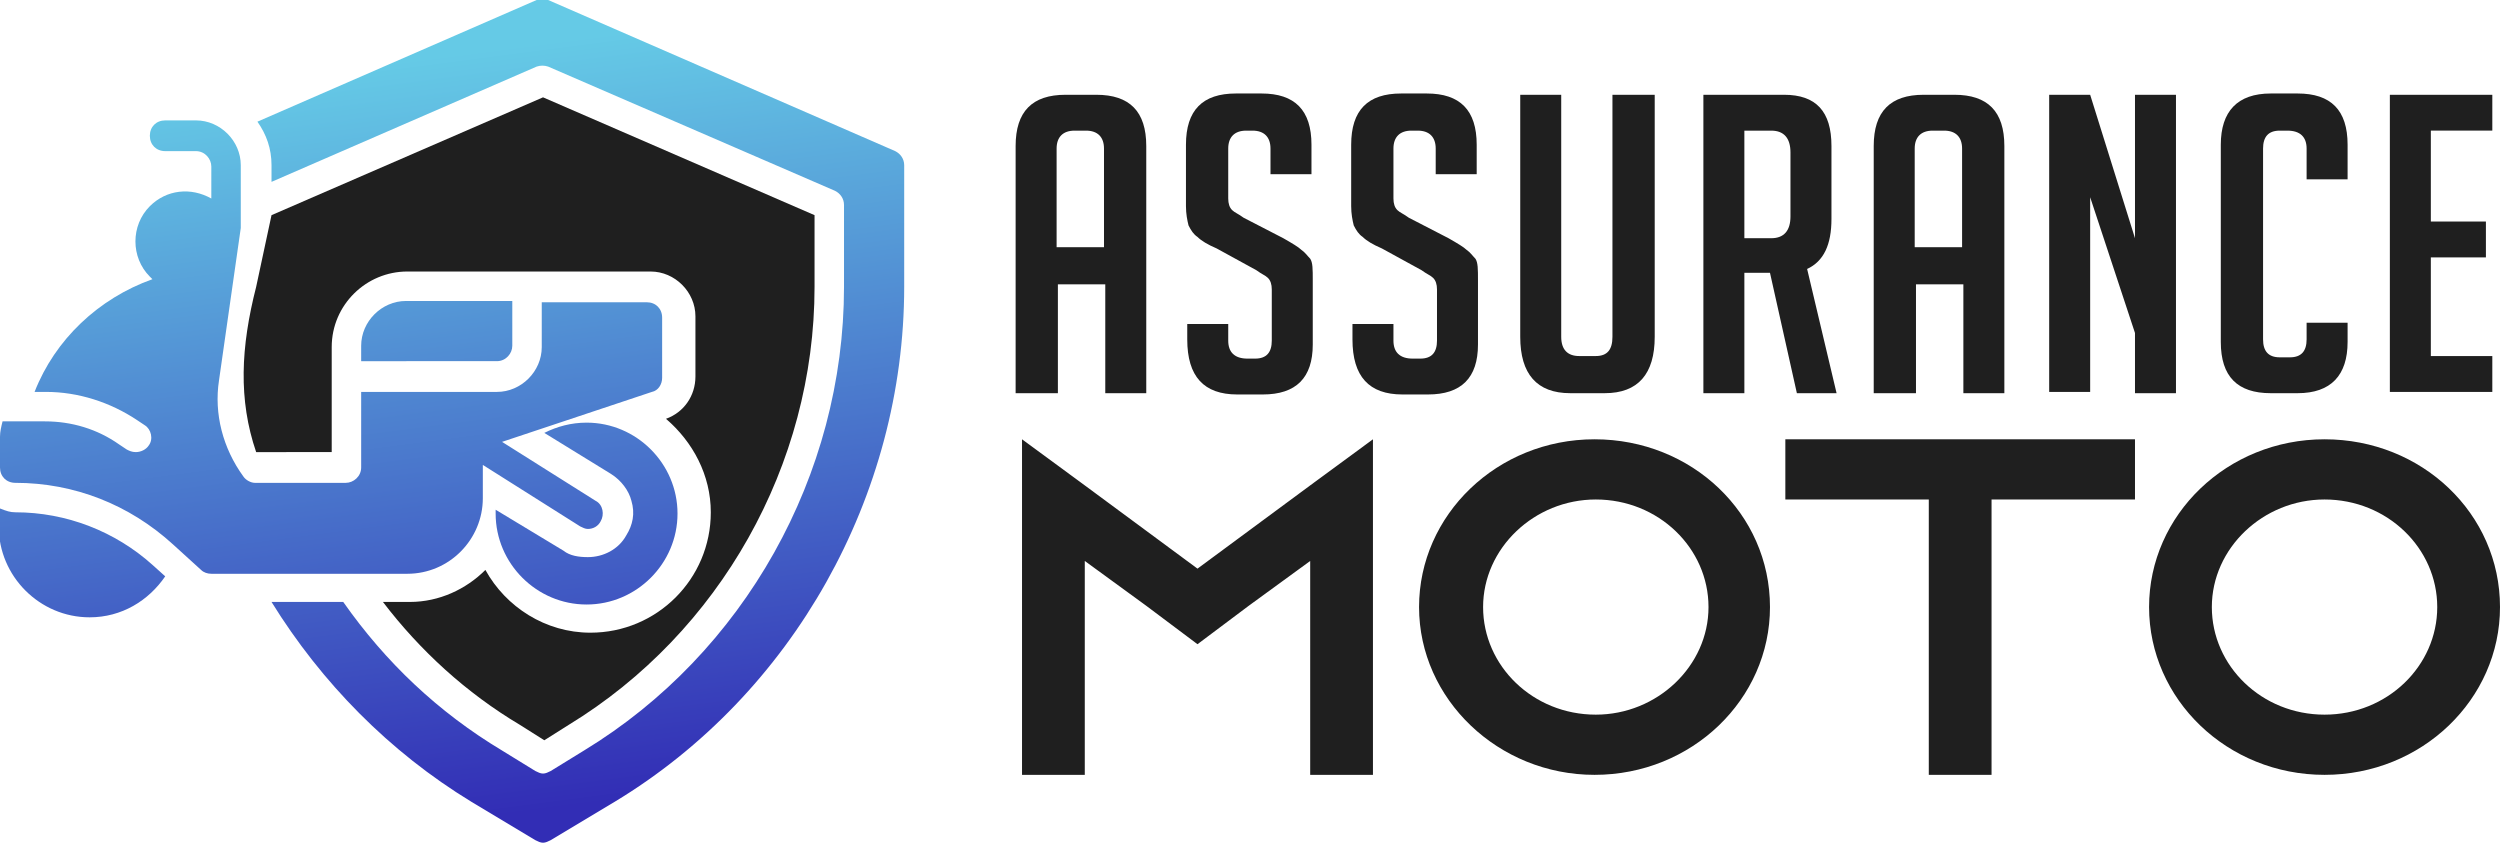
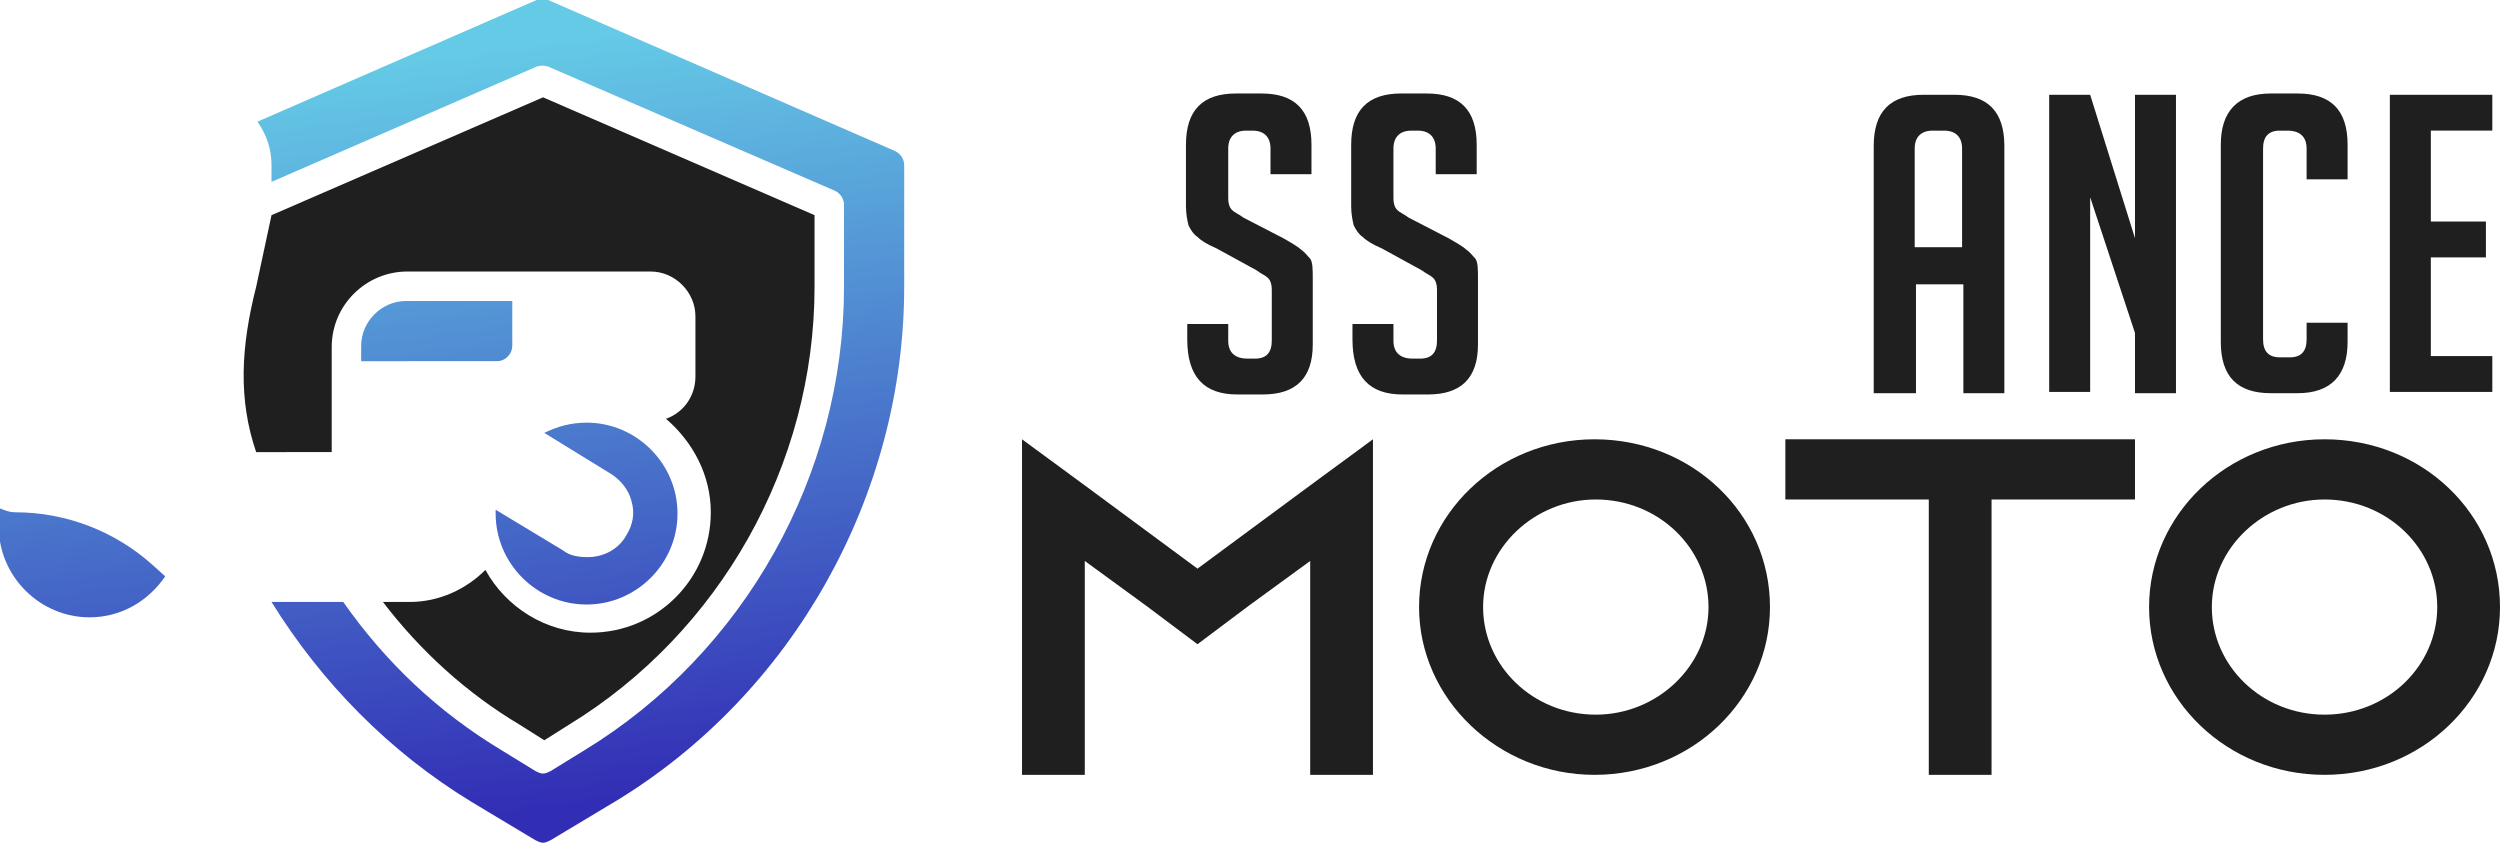
<svg xmlns="http://www.w3.org/2000/svg" version="1.1" id="Layer_1" x="0px" y="0px" width="195.2px" height="65.9px" viewBox="0 0 195.2 65.9" style="enable-background:new 0 0 195.2 65.9;" xml:space="preserve">
  <style type="text/css">
	.st0{fill:#1F1F1F;}
	.st1{fill:url(#SVGID_1_);}
	.st2{fill:url(#SVGID_2_);}
	.st3{fill:url(#SVGID_3_);}
	.st4{fill:url(#SVGID_4_);}
	.st5{fill:url(#SVGID_5_);}
</style>
  <g>
    <g>
-       <path class="st0" d="M82.5,30.7h-3.2V11.4c0-2.7,1.3-4,3.9-4h2.4c2.6,0,3.9,1.3,3.9,4v19.3h-3.2v-8.5h-3.7V30.7z M86.2,19.3v-7.7    c0-0.9-0.5-1.4-1.4-1.4h-0.9c-0.9,0-1.4,0.5-1.4,1.4v7.7H86.2z" />
      <path class="st0" d="M99.2,13.6v-2c0-0.9-0.5-1.4-1.4-1.4h-0.5c-0.9,0-1.4,0.5-1.4,1.4v3.9c0,0.4,0.1,0.7,0.3,0.9    c0.2,0.2,0.5,0.3,0.9,0.6l3.1,1.6c0.7,0.4,1.2,0.7,1.4,0.9c0.3,0.2,0.5,0.5,0.7,0.7c0.2,0.3,0.2,0.8,0.2,1.7v5    c0,2.6-1.3,3.9-3.9,3.9h-2c-2.6,0-3.9-1.4-3.9-4.3v-1.2h3.2v1.3c0,0.9,0.5,1.4,1.5,1.4h0.6c0.9,0,1.3-0.5,1.3-1.4v-4    c0-0.4-0.1-0.7-0.3-0.9c-0.2-0.2-0.5-0.3-0.9-0.6L95,19.4c-0.7-0.3-1.2-0.6-1.5-0.9c-0.3-0.2-0.5-0.5-0.7-0.9    c-0.1-0.4-0.2-0.9-0.2-1.5v-4.8c0-2.7,1.3-4,3.9-4h2c2.6,0,3.9,1.3,3.9,4v2.3H99.2z" />
      <path class="st0" d="M112.1,13.6v-2c0-0.9-0.5-1.4-1.4-1.4h-0.5c-0.9,0-1.4,0.5-1.4,1.4v3.9c0,0.4,0.1,0.7,0.3,0.9    c0.2,0.2,0.5,0.3,0.9,0.6l3.1,1.6c0.7,0.4,1.2,0.7,1.4,0.9c0.3,0.2,0.5,0.5,0.7,0.7c0.2,0.3,0.2,0.8,0.2,1.7v5    c0,2.6-1.3,3.9-3.9,3.9h-2c-2.6,0-3.9-1.4-3.9-4.3v-1.2h3.2v1.3c0,0.9,0.5,1.4,1.5,1.4h0.6c0.9,0,1.3-0.5,1.3-1.4v-4    c0-0.4-0.1-0.7-0.3-0.9c-0.2-0.2-0.5-0.3-0.9-0.6l-3.1-1.7c-0.7-0.3-1.2-0.6-1.5-0.9c-0.3-0.2-0.5-0.5-0.7-0.9    c-0.1-0.4-0.2-0.9-0.2-1.5v-4.8c0-2.7,1.3-4,3.9-4h2c2.6,0,3.9,1.3,3.9,4v2.3H112.1z" />
-       <path class="st0" d="M129.2,7.4v18.9c0,2.9-1.3,4.4-3.9,4.4h-2.7c-2.6,0-3.9-1.5-3.9-4.4V7.4h3.2v18.9c0,1,0.5,1.5,1.4,1.5h1.3    c0.9,0,1.3-0.5,1.3-1.5V7.4H129.2z" />
-       <path class="st0" d="M132.9,7.4h6.4c2.5,0,3.7,1.3,3.7,4v5.7c0,2-0.6,3.3-1.9,3.9l2.3,9.7h-3.1l-2.1-9.4h-2v9.4h-3.2V7.4z     M136.2,18.6h2.1c1,0,1.5-0.6,1.5-1.7v-5c0-1.1-0.5-1.7-1.5-1.7h-2.1V18.6z" />
      <path class="st0" d="M149.5,30.7h-3.2V11.4c0-2.7,1.3-4,3.9-4h2.4c2.6,0,3.9,1.3,3.9,4v19.3h-3.2v-8.5h-3.7V30.7z M153.2,19.3    v-7.7c0-0.9-0.5-1.4-1.4-1.4h-0.9c-0.9,0-1.4,0.5-1.4,1.4v7.7H153.2z" />
      <path class="st0" d="M166.7,18.6V7.4h3.2v23.3h-3.2V26l-3.5-10.6v15.2H160V7.4h3.2L166.7,18.6z" />
      <path class="st0" d="M183.3,25.2v1.5c0,2.6-1.3,4-3.9,4h-2.1c-2.6,0-3.9-1.3-3.9-4V11.3c0-2.6,1.3-4,3.9-4h2.1    c2.6,0,3.9,1.3,3.9,4V14h-3.2v-2.4c0-0.9-0.5-1.4-1.5-1.4H178c-0.9,0-1.3,0.5-1.3,1.4v14.9c0,0.9,0.4,1.4,1.3,1.4h0.8    c0.9,0,1.3-0.5,1.3-1.4v-1.3H183.3z" />
      <path class="st0" d="M186.6,30.7V7.4h8v2.8h-4.8v7.1h4.3v2.8h-4.3v7.7h4.8v2.8H186.6z" />
      <path class="st0" d="M107.2,34.3v26.2h-4.9V43.8l-4.8,3.5l-4,3l-4-3l-4.8-3.5v16.7h-4.9V34.3l4.9,3.6l8.8,6.5l8.8-6.5L107.2,34.3z    " />
      <path class="st0" d="M138.2,47.4c0,7.2-6.1,13.1-13.7,13.1c-7.5,0-13.7-5.9-13.7-13.1c0-7.2,6.1-13.1,13.7-13.1    S138.2,40.1,138.2,47.4z M133.4,47.4c0-4.6-3.9-8.4-8.8-8.4c-4.8,0-8.8,3.8-8.8,8.4s3.9,8.4,8.8,8.4    C129.4,55.8,133.4,52,133.4,47.4z" />
      <path class="st0" d="M166.7,34.3V39h-11.2v21.5h-4.9V39h-11.2v-4.7H166.7z" />
      <path class="st0" d="M195.2,47.4c0,7.2-6.1,13.1-13.7,13.1s-13.7-5.9-13.7-13.1c0-7.2,6.1-13.1,13.7-13.1    C189.1,34.3,195.2,40.1,195.2,47.4z M190.3,47.4c0-4.6-3.9-8.4-8.8-8.4c-4.8,0-8.8,3.8-8.8,8.4s3.9,8.4,8.8,8.4    C186.4,55.8,190.3,52,190.3,47.4z" />
    </g>
  </g>
  <g>
    <path class="st0" d="M21.2,16.8l21.2-9.2l21.2,9.2v5.6c0,13.9-7.4,27-19.2,34.2l-1.9,1.2l-1.9-1.2c-4.2-2.5-7.8-5.8-10.7-9.6h2.1   c2.3,0,4.4-1,5.9-2.5c1.6,2.9,4.7,4.9,8.2,4.9c5.2,0,9.4-4.2,9.4-9.4c0-2.9-1.4-5.5-3.5-7.3c1.4-0.5,2.3-1.8,2.3-3.3v-4.7   c0-1.9-1.6-3.5-3.5-3.5H31.8c-3.2,0-5.9,2.6-5.9,5.9v8.2H20c-1.4-4.1-1.2-8.2,0-12.9L21.2,16.8z" />
    <g>
      <linearGradient id="SVGID_1_" gradientUnits="userSpaceOnUse" x1="-89.45" y1="3.496" x2="-97.164" y2="62.426" gradientTransform="matrix(-1 0 0 1 -48.352 0)">
        <stop offset="0" style="stop-color:#65CAE6" />
        <stop offset="1" style="stop-color:#322DB5" />
      </linearGradient>
      <path class="st1" d="M47.7,37l-5.2-3.2c1-0.5,2.1-0.8,3.3-0.8c3.9,0,7.1,3.2,7.1,7.1s-3.2,7.1-7.1,7.1c-3.9,0-7.1-3.2-7.1-7.1    c0-0.1,0-0.2,0-0.3L44,43c0.5,0.4,1.2,0.5,1.9,0.5c1.2,0,2.4-0.6,3-1.7c0.5-0.8,0.7-1.7,0.4-2.7C49.1,38.3,48.5,37.5,47.7,37z" />
      <linearGradient id="SVGID_2_" gradientUnits="userSpaceOnUse" x1="-50.276" y1="8.623" x2="-57.989" y2="67.553" gradientTransform="matrix(-1 0 0 1 -48.352 0)">
        <stop offset="0" style="stop-color:#65CAE6" />
        <stop offset="1" style="stop-color:#322DB5" />
      </linearGradient>
      <path class="st2" d="M1.2,40c4,0,7.8,1.5,10.7,4.1l1,0.9c-1.3,1.9-3.4,3.2-5.9,3.2c-3.9,0-7.1-3.2-7.1-7.1c0-0.5,0-0.9,0.1-1.4    C0.5,39.9,0.8,40,1.2,40z" />
      <linearGradient id="SVGID_3_" gradientUnits="userSpaceOnUse" x1="-71.001" y1="5.91" x2="-78.715" y2="64.841" gradientTransform="matrix(-1 0 0 1 -48.352 0)">
        <stop offset="0" style="stop-color:#65CAE6" />
        <stop offset="1" style="stop-color:#322DB5" />
      </linearGradient>
-       <path class="st3" d="M0.2,32.9h3.3c2.1,0,4.1,0.6,5.8,1.8l0.6,0.4c0.2,0.1,0.4,0.2,0.7,0.2c0.4,0,0.8-0.2,1-0.5    c0.4-0.5,0.2-1.3-0.3-1.6l-0.6-0.4c-2.1-1.4-4.6-2.2-7.1-2.2H2.7c1.6-4.1,5-7.3,9.2-8.8l-0.2-0.2c-1.5-1.5-1.5-4,0-5.5    c1.3-1.3,3.2-1.5,4.8-0.6v-2.5c0-0.6-0.5-1.2-1.2-1.2h-2.4c-0.7,0-1.2-0.5-1.2-1.2c0-0.7,0.5-1.2,1.2-1.2h2.4    c1.9,0,3.5,1.6,3.5,3.5v4.7c0,0,0,0.1,0,0.1c0,0,0,0,0,0.1l-1.7,11.9c-0.4,2.6,0.3,5.3,1.9,7.5c0.2,0.3,0.6,0.5,0.9,0.5h7.1    c0.6,0,1.2-0.5,1.2-1.2v-5.9h10.6c1.9,0,3.5-1.6,3.5-3.5v-3.5h8.2c0.7,0,1.2,0.5,1.2,1.2v4.7c0,0.5-0.3,1-0.8,1.1l-11.7,3.9    l7.3,4.6c0.6,0.3,0.7,1.1,0.4,1.6c-0.2,0.4-0.6,0.6-1,0.6c-0.2,0-0.4-0.1-0.6-0.2l-7.6-4.8v2.6c0,3.2-2.6,5.9-5.9,5.9H16.5    c-0.3,0-0.6-0.1-0.8-0.3l-2.2-2c-3.4-3.1-7.7-4.8-12.3-4.8c-0.7,0-1.2-0.5-1.2-1.2v-2.4C0,33.7,0.1,33.3,0.2,32.9z" />
      <linearGradient id="SVGID_4_" gradientUnits="userSpaceOnUse" x1="-79.702" y1="4.772" x2="-87.415" y2="63.702" gradientTransform="matrix(-1 0 0 1 -48.352 0)">
        <stop offset="0" style="stop-color:#65CAE6" />
        <stop offset="1" style="stop-color:#322DB5" />
      </linearGradient>
      <path class="st4" d="M40,23.5v3.5c0,0.6-0.5,1.2-1.2,1.2H28.2v-1.2c0-1.9,1.6-3.5,3.5-3.5H40z" />
      <linearGradient id="SVGID_5_" gradientUnits="userSpaceOnUse" x1="-90.728" y1="3.328" x2="-98.442" y2="62.258" gradientTransform="matrix(-1 0 0 1 -48.352 0)">
        <stop offset="0" style="stop-color:#65CAE6" />
        <stop offset="1" style="stop-color:#322DB5" />
      </linearGradient>
      <path class="st5" d="M39.2,58.6l2.6,1.6c0.2,0.1,0.4,0.2,0.6,0.2c0.2,0,0.4-0.1,0.6-0.2l2.6-1.6C58.1,51,65.9,37.1,65.9,22.4V16    c0-0.5-0.3-0.9-0.7-1.1L42.8,5.2c-0.3-0.1-0.6-0.1-0.9,0l-20.7,9v-1.3c0-1.3-0.4-2.4-1.1-3.4l21.8-9.5c0.3-0.1,0.6-0.1,0.9,0    l27.1,11.8c0.4,0.2,0.7,0.6,0.7,1.1v9.5c0,16.3-8.7,31.8-22.6,40.2l-5,3c-0.2,0.1-0.4,0.2-0.6,0.2c-0.2,0-0.4-0.1-0.6-0.2l-5-3    c-6.4-3.9-11.7-9.3-15.6-15.6h5.6C30.1,51.7,34.2,55.6,39.2,58.6z" />
    </g>
  </g>
</svg>